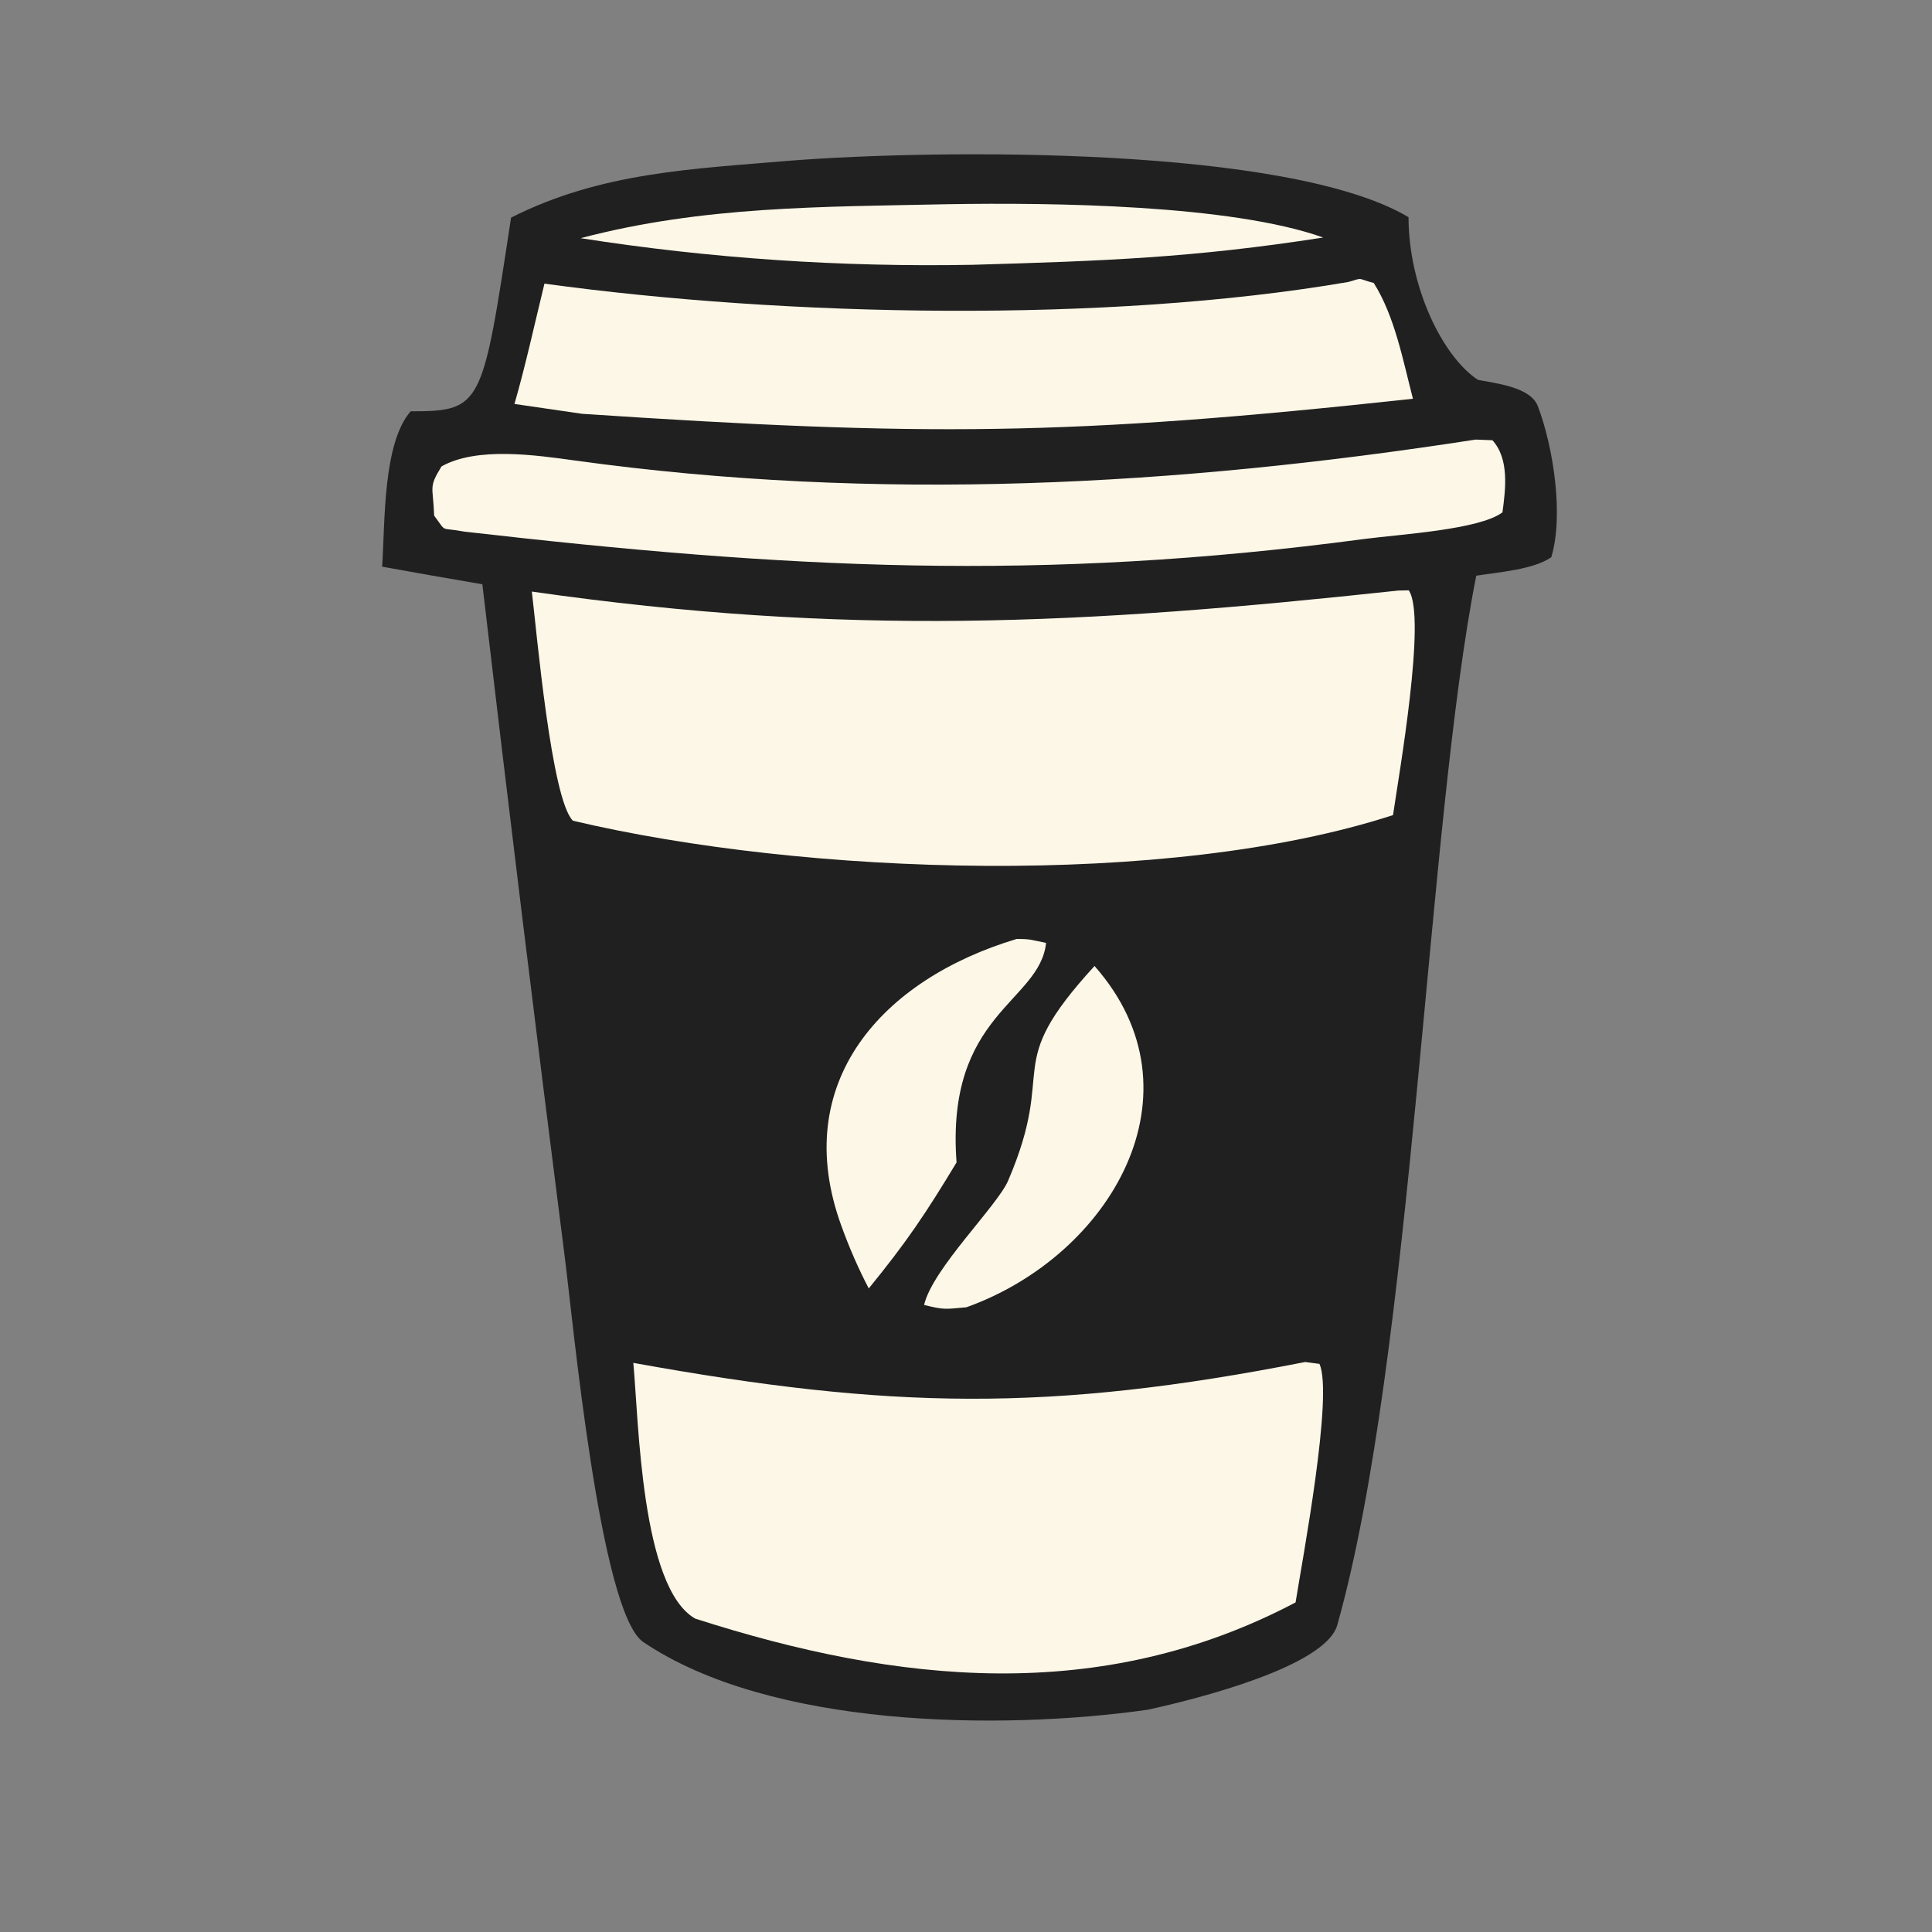
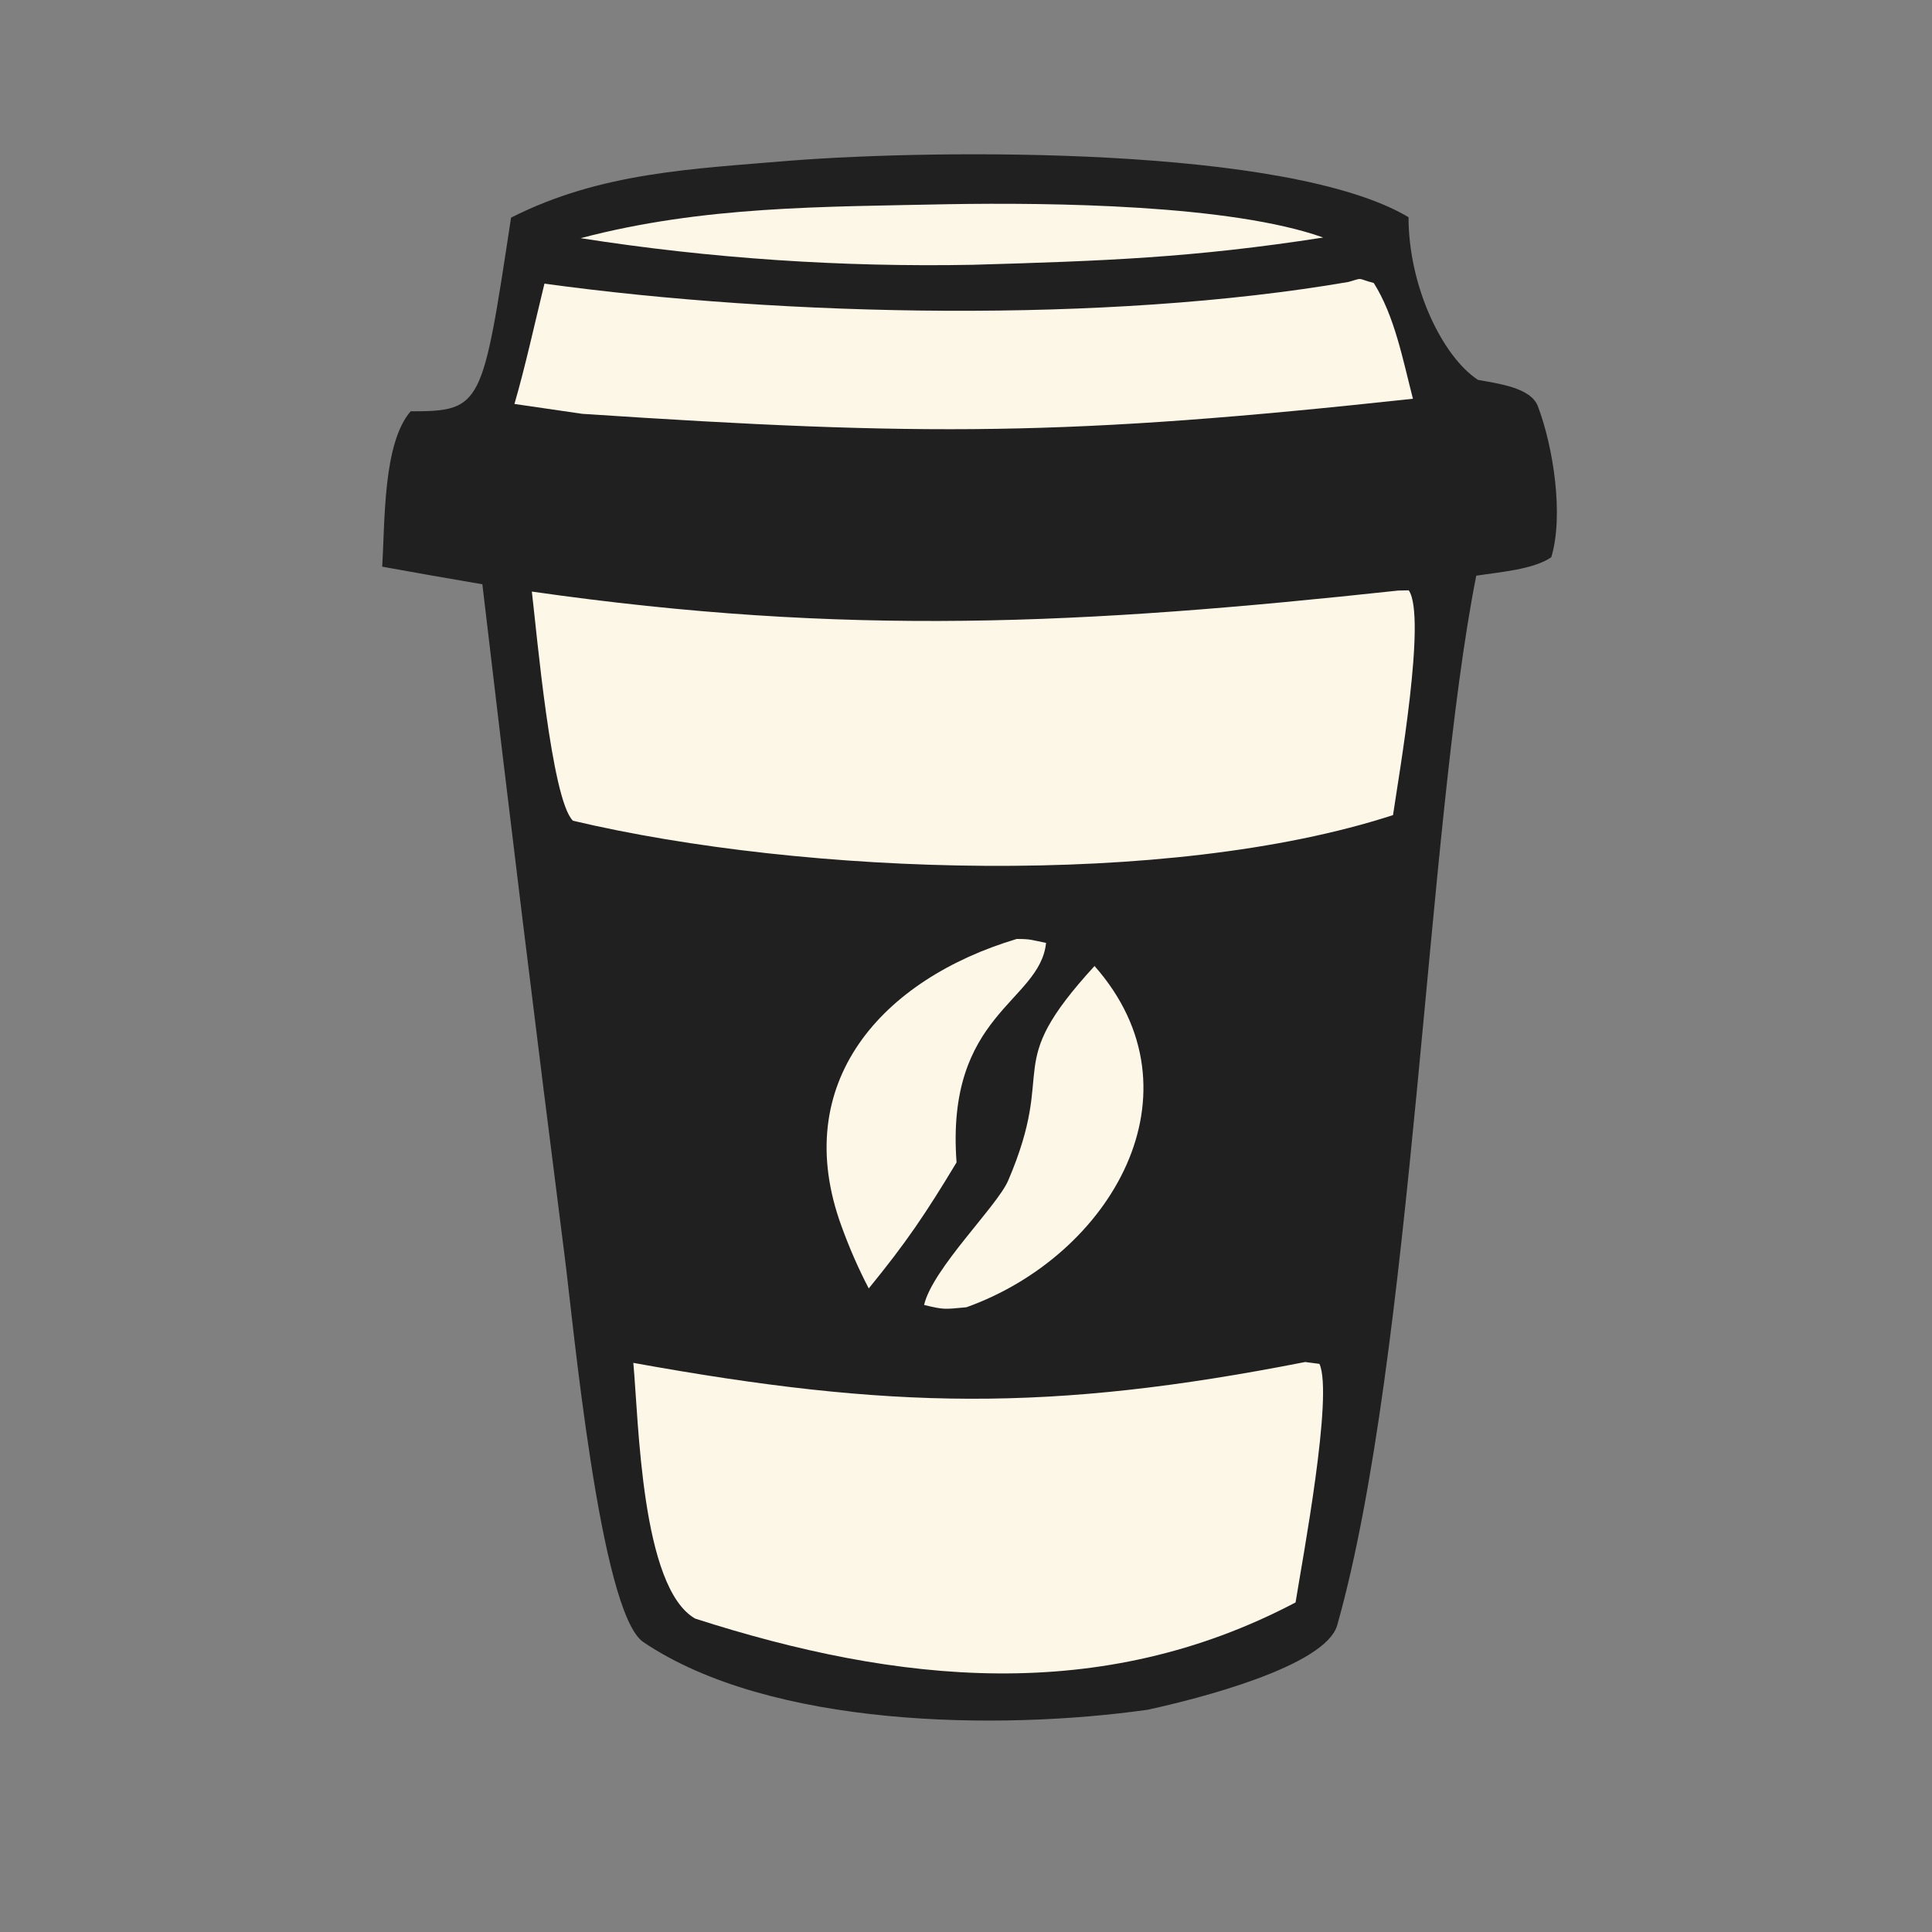
<svg xmlns="http://www.w3.org/2000/svg" width="48" zoomAndPan="magnify" viewBox="0 0 36 36" height="48" preserveAspectRatio="xMidYMid meet" version="1.0">
  <rect x="0" y="0" width="36" height="36" fill="#808080" stroke="none" />
  <defs>
    <clipPath id="d327cc3fb6">
      <path d="M 7.113 2.875 L 29.008 2.875 L 29.008 32.062 L 7.113 32.062 Z M 7.113 2.875 " clip-rule="nonzero" />
    </clipPath>
  </defs>
  <g clip-path="url(#d327cc3fb6)">
    <path fill="#212020" d="M 14.75 2.992 C 17.48 2.781 24.008 2.715 26.246 4.047 C 26.246 5.34 26.879 6.645 27.539 7.078 C 27.887 7.145 28.523 7.215 28.656 7.57 C 28.945 8.332 29.141 9.602 28.906 10.383 C 28.574 10.613 27.938 10.66 27.508 10.727 C 26.586 15.367 26.332 25.266 24.918 30.281 C 24.699 31.051 22.32 31.656 21.383 31.859 C 18.613 32.25 14.348 32.191 11.988 30.598 C 11.176 30.051 10.672 24.555 10.52 23.395 C 9.988 19.227 9.477 15.059 8.988 10.887 C 8.363 10.781 7.742 10.672 7.121 10.559 C 7.176 9.715 7.133 8.262 7.652 7.664 C 8.988 7.664 8.988 7.57 9.523 4.055 C 11.199 3.207 12.91 3.148 14.75 2.992 Z M 14.75 2.992 " fill-opacity="1" fill-rule="nonzero" />
  </g>
  <path fill="#fcf7e7" d="M 26.055 11.004 L 26.25 11 C 26.586 11.488 26.066 14.438 25.957 15.188 C 21.77 16.551 14.984 16.312 10.676 15.293 C 10.273 14.902 10 11.766 9.91 11.023 C 15.781 11.863 20.152 11.641 26.055 11.004 Z M 26.055 11.004 " fill-opacity="1" fill-rule="nonzero" />
  <path fill="#fcf7e7" d="M 24.32 25.379 L 24.586 25.414 C 24.848 25.992 24.27 29.051 24.141 29.859 C 20.512 31.77 16.73 31.375 12.953 30.16 C 11.945 29.582 11.902 26.48 11.801 25.395 C 16.59 26.262 19.555 26.316 24.32 25.379 Z M 24.32 25.379 " fill-opacity="1" fill-rule="nonzero" />
  <path fill="#fcf7e7" d="M 25.125 5.254 C 25.422 5.168 25.27 5.188 25.598 5.273 C 25.988 5.891 26.141 6.707 26.328 7.43 C 19.895 8.129 17.211 8.133 10.848 7.711 L 9.586 7.527 C 9.785 6.844 9.973 5.988 10.145 5.285 C 14.633 5.902 20.621 6.027 25.125 5.254 Z M 25.125 5.254 " fill-opacity="1" fill-rule="nonzero" />
-   <path fill="#fcf7e7" d="M 27.496 8.191 L 27.809 8.203 C 28.125 8.551 28.055 9.109 27.996 9.547 C 27.566 9.871 26.078 9.957 25.422 10.043 C 19.359 10.852 14.652 10.594 8.652 9.906 C 8.176 9.816 8.34 9.941 8.09 9.609 C 8.07 9.047 7.98 9.094 8.227 8.691 C 8.887 8.32 9.98 8.48 10.723 8.582 C 16.34 9.359 21.887 9.059 27.496 8.191 Z M 27.496 8.191 " fill-opacity="1" fill-rule="nonzero" />
  <path fill="#fcf7e7" d="M 18.945 17.496 C 19.215 17.496 19.223 17.516 19.492 17.57 C 19.375 18.68 17.617 18.887 17.824 21.66 C 17.25 22.613 16.887 23.152 16.188 24.008 C 15.992 23.633 15.824 23.246 15.68 22.848 C 14.699 20.168 16.441 18.246 18.945 17.496 Z M 18.945 17.496 " fill-opacity="1" fill-rule="nonzero" />
  <path fill="#fcf7e7" d="M 17.668 3.805 C 19.59 3.773 22.934 3.812 24.656 4.426 C 22.223 4.805 20.562 4.863 18.125 4.934 C 15.68 4.98 13.234 4.816 10.82 4.438 C 13.102 3.836 15.328 3.855 17.668 3.805 Z M 17.668 3.805 " fill-opacity="1" fill-rule="nonzero" />
  <path fill="#fcf7e7" d="M 20.395 18 C 22.477 20.359 20.699 23.395 18.008 24.359 C 17.602 24.395 17.605 24.41 17.219 24.316 C 17.375 23.641 18.582 22.473 18.785 22 C 19.723 19.812 18.629 19.926 20.395 18 Z M 20.395 18 " fill-opacity="1" fill-rule="nonzero" />
  <path fill="#212020" d="M 22.293 22.645 C 22.359 22.945 22.148 23.664 22.125 24.102 C 21.836 23.379 21.824 23.273 22.293 22.645 Z M 22.293 22.645 " fill-opacity="1" fill-rule="nonzero" />
</svg>